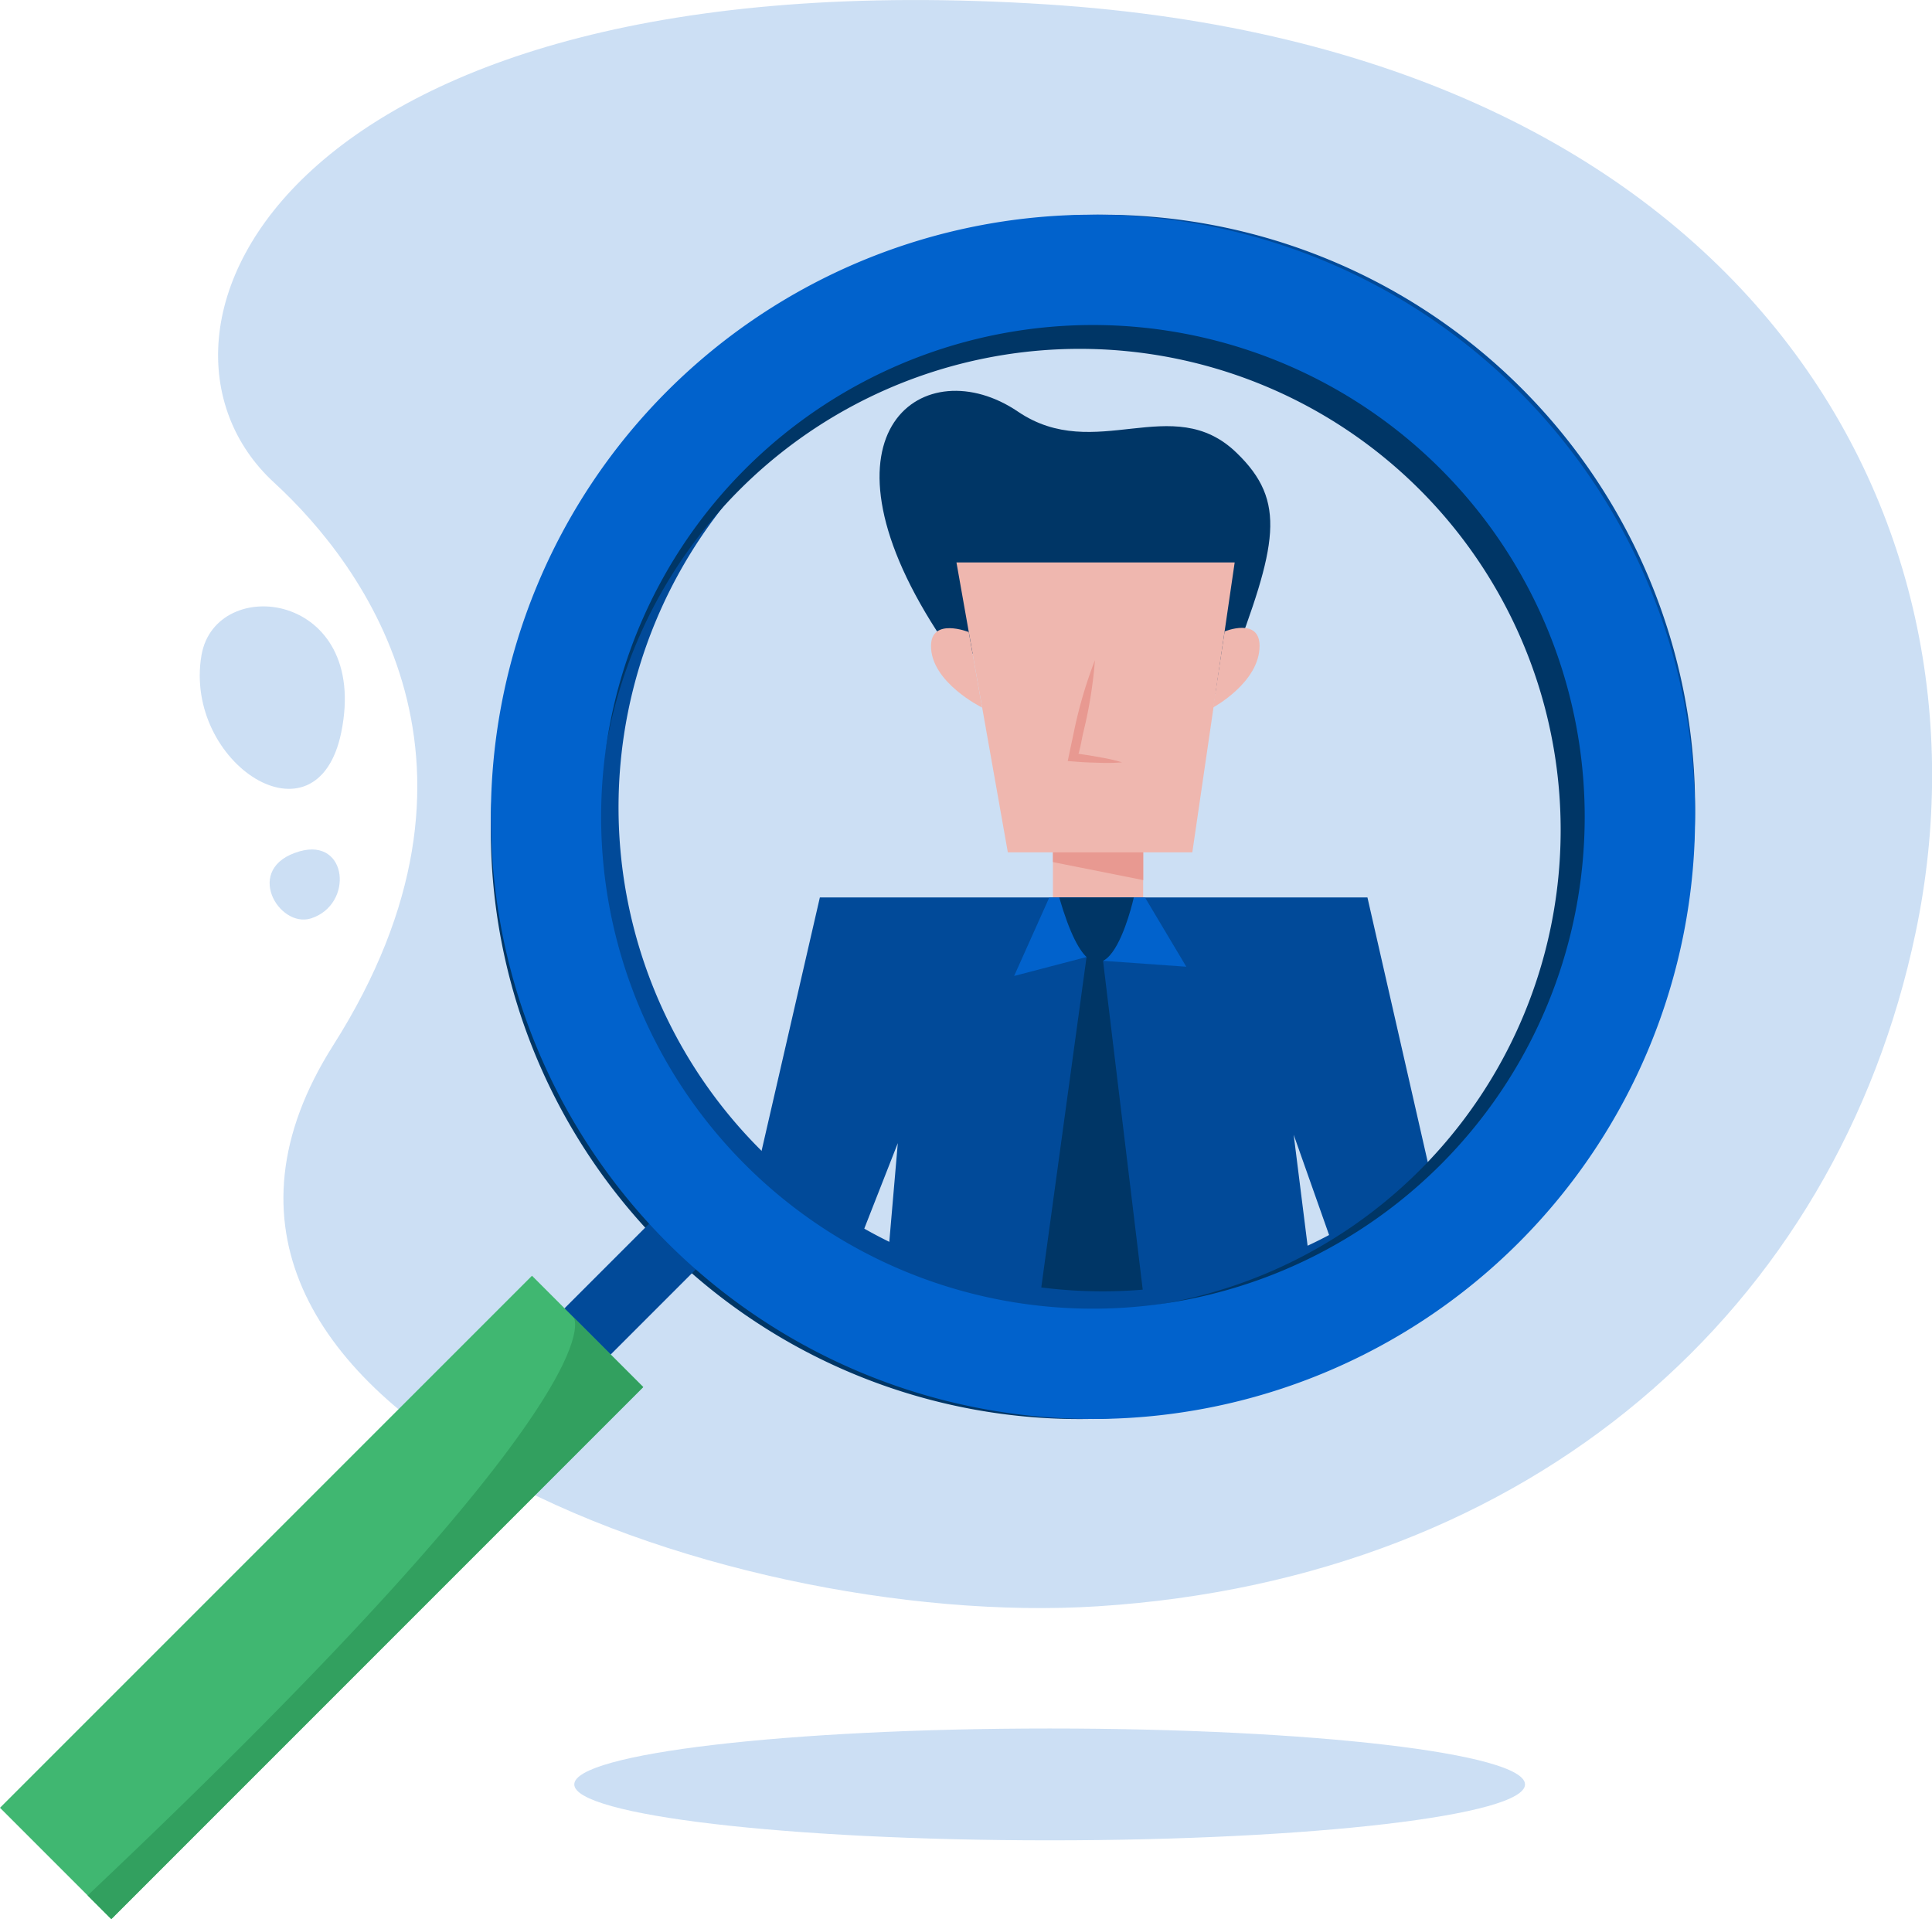
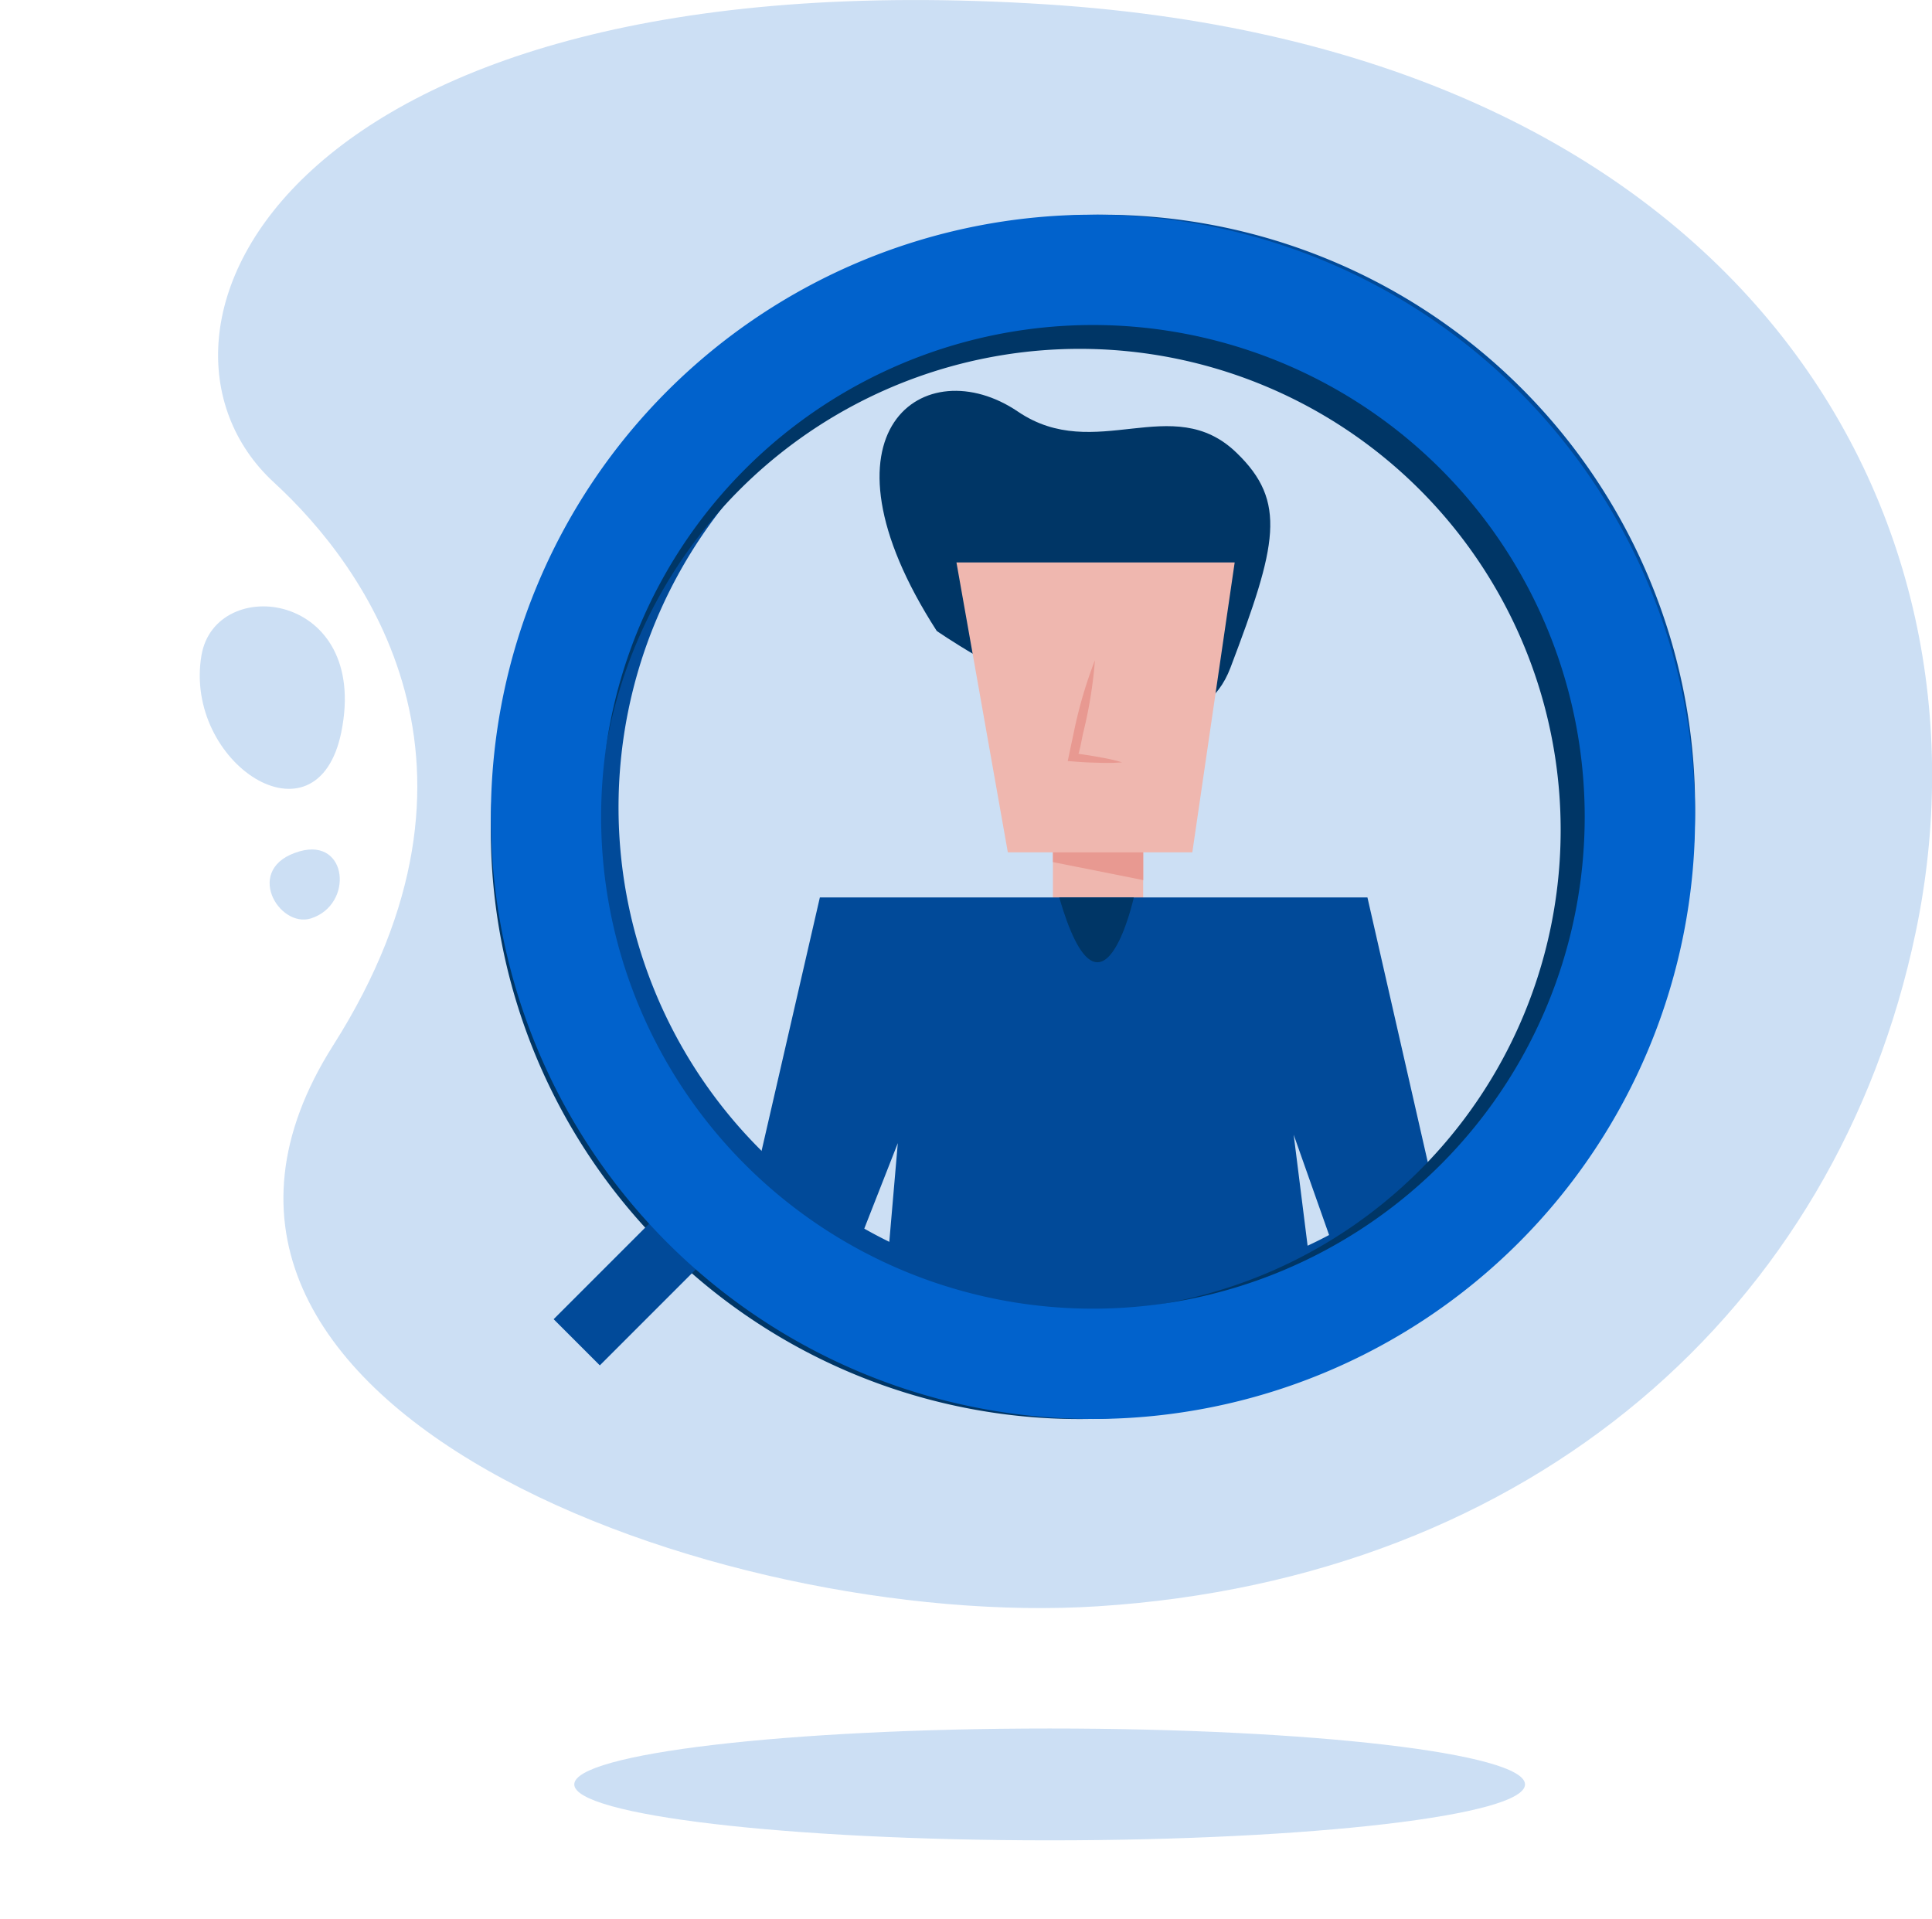
<svg xmlns="http://www.w3.org/2000/svg" id="Layer_1" data-name="Layer 1" viewBox="0 0 276.37 274.5">
  <defs>
    <clipPath id="clip-path">
      <circle cx="156.35" cy="116.84" r="70.34" transform="rotate(-21.15 156.393 116.861)" fill="none" />
    </clipPath>
    <style>.cls-2,.cls-8{fill:#0162cc}.cls-2{opacity:.2}.cls-4{fill:#003666}.cls-5{fill:#efb7af}.cls-6{fill:#e89991}.cls-7{fill:#014a99}</style>
  </defs>
  <path class="cls-2" d="M218.15 255.24c0 4.44-30.46 8-68 8s-68-3.59-68-8 30.46-8 68-8 68 3.56 68 8zM157.05 229.76c-54.18 3.48-142.18-28.6-109.38-80.25 25.4-40 4.68-68.41-8.47-80.49C16.06 47.76 40.22-6.36 149.63.62c99.9 6.37 137 73 124.38 132.85-11.29 53.71-54.79 92.31-116.96 96.29z" />
  <g clip-path="url(#clip-path)">
    <path class="cls-4" d="M134 90.25c-18.52-28.76-1.63-40.35 11.62-31.37 11.07 7.51 22.09-3 31.26 5.88 7.27 7 5.81 13.17-.87 30.76-7.2 19-42.01-5.27-42.01-5.27z" />
    <path class="cls-5" d="M144.17 121.92h26.39l6.06-41.47h-39.8l7.35 41.47z" />
-     <path class="cls-5" d="M175.18 90.32s5-2.06 5 2.07c0 5.22-6.64 8.8-6.64 8.8zM138.58 90.41s-5.4-2.15-5.4 2c0 5.22 7.31 8.8 7.31 8.8z" />
    <path class="cls-6" d="M154.92 104.94a63.44 63.44 0 001.71-10.51 63.89 63.89 0 00-3 10.21c-.33 1.56-.64 3-.89 4.22l1.85.14 1.09.06 2 .06a25 25 0 002.82-.08 23.8 23.8 0 00-2.75-.65l-1.92-.34-1.08-.16c-.52-.07-.45-.08-.48-.09s0 0 .06-.12c.06-.27.13-.56.21-.85z" />
    <path class="cls-5" d="M150.62 119.6h12.91v12.57h-12.91z" />
    <path class="cls-7" d="M205.56 220.36l-20.5-58.05 7.28 58.05h-68.81l4.9-56.85-22.3 56.85H96.12l21.16-91.99h78.33l20.97 91.99" />
-     <path class="cls-8" d="M163.79 128.37l5.91 9.91-11.91-.85s-1.18-7 2.54-9.06zM155.43 136.89l-10.36 2.71 5.03-11.23h5.33v8.52z" />
    <path class="cls-4" d="M162.19 128.37s-4.6 20.86-10.67 0z" />
-     <path class="cls-4" d="M157.79 137.43l6.84 56.69-8.28 8.45-8.78-8.32 7.86-57.36s1.91-2.53 2.36.54z" />
    <path class="cls-6" d="M150.62 121.92h12.92v3.97l-12.92-2.58v-1.39z" />
  </g>
  <path class="cls-7" d="M157.71 30.71a84.77 84.77 0 1084.77 84.77 84.77 84.77 0 00-84.77-84.77zm0 154a69.23 69.23 0 1169.23-69.23 69.22 69.22 0 01-69.23 69.23z" />
  <path class="cls-4" d="M154.46 34.5a84.24 84.24 0 1084.23 84.24 84.23 84.23 0 00-84.23-84.24zm0 153a68.8 68.8 0 1168.79-68.79 68.79 68.79 0 01-68.79 68.82z" />
  <path class="cls-7" transform="rotate(-45 92.638 181.858)" d="M78.3 177.19H107v9.34H78.3z" />
-   <path transform="rotate(-45 46.014 228.49)" fill="#40b771" d="M-7.8 217.23H99.82v22.52H-7.8z" />
-   <path d="M12.54 271.12l3.38 3.38L92 198.4l-9.93-9.93s7.52 9.82-69.53 82.65z" fill="#32a05f" />
  <path class="cls-8" d="M156.35 30.71a86.13 86.13 0 1086.13 86.13 86.13 86.13 0 00-86.13-86.13zm0 156.48a70.35 70.35 0 1170.34-70.35 70.35 70.35 0 01-70.34 70.35z" />
  <path class="cls-2" d="M48.82 104.74c4.11-20.16-18-22.73-20-11-2.62 15.42 16.54 27.92 20 11zM42.87 121.77c-8.18 2.33-3 11.09 1.64 9.59 6.11-1.99 5.24-11.55-1.64-9.59z" />
</svg>